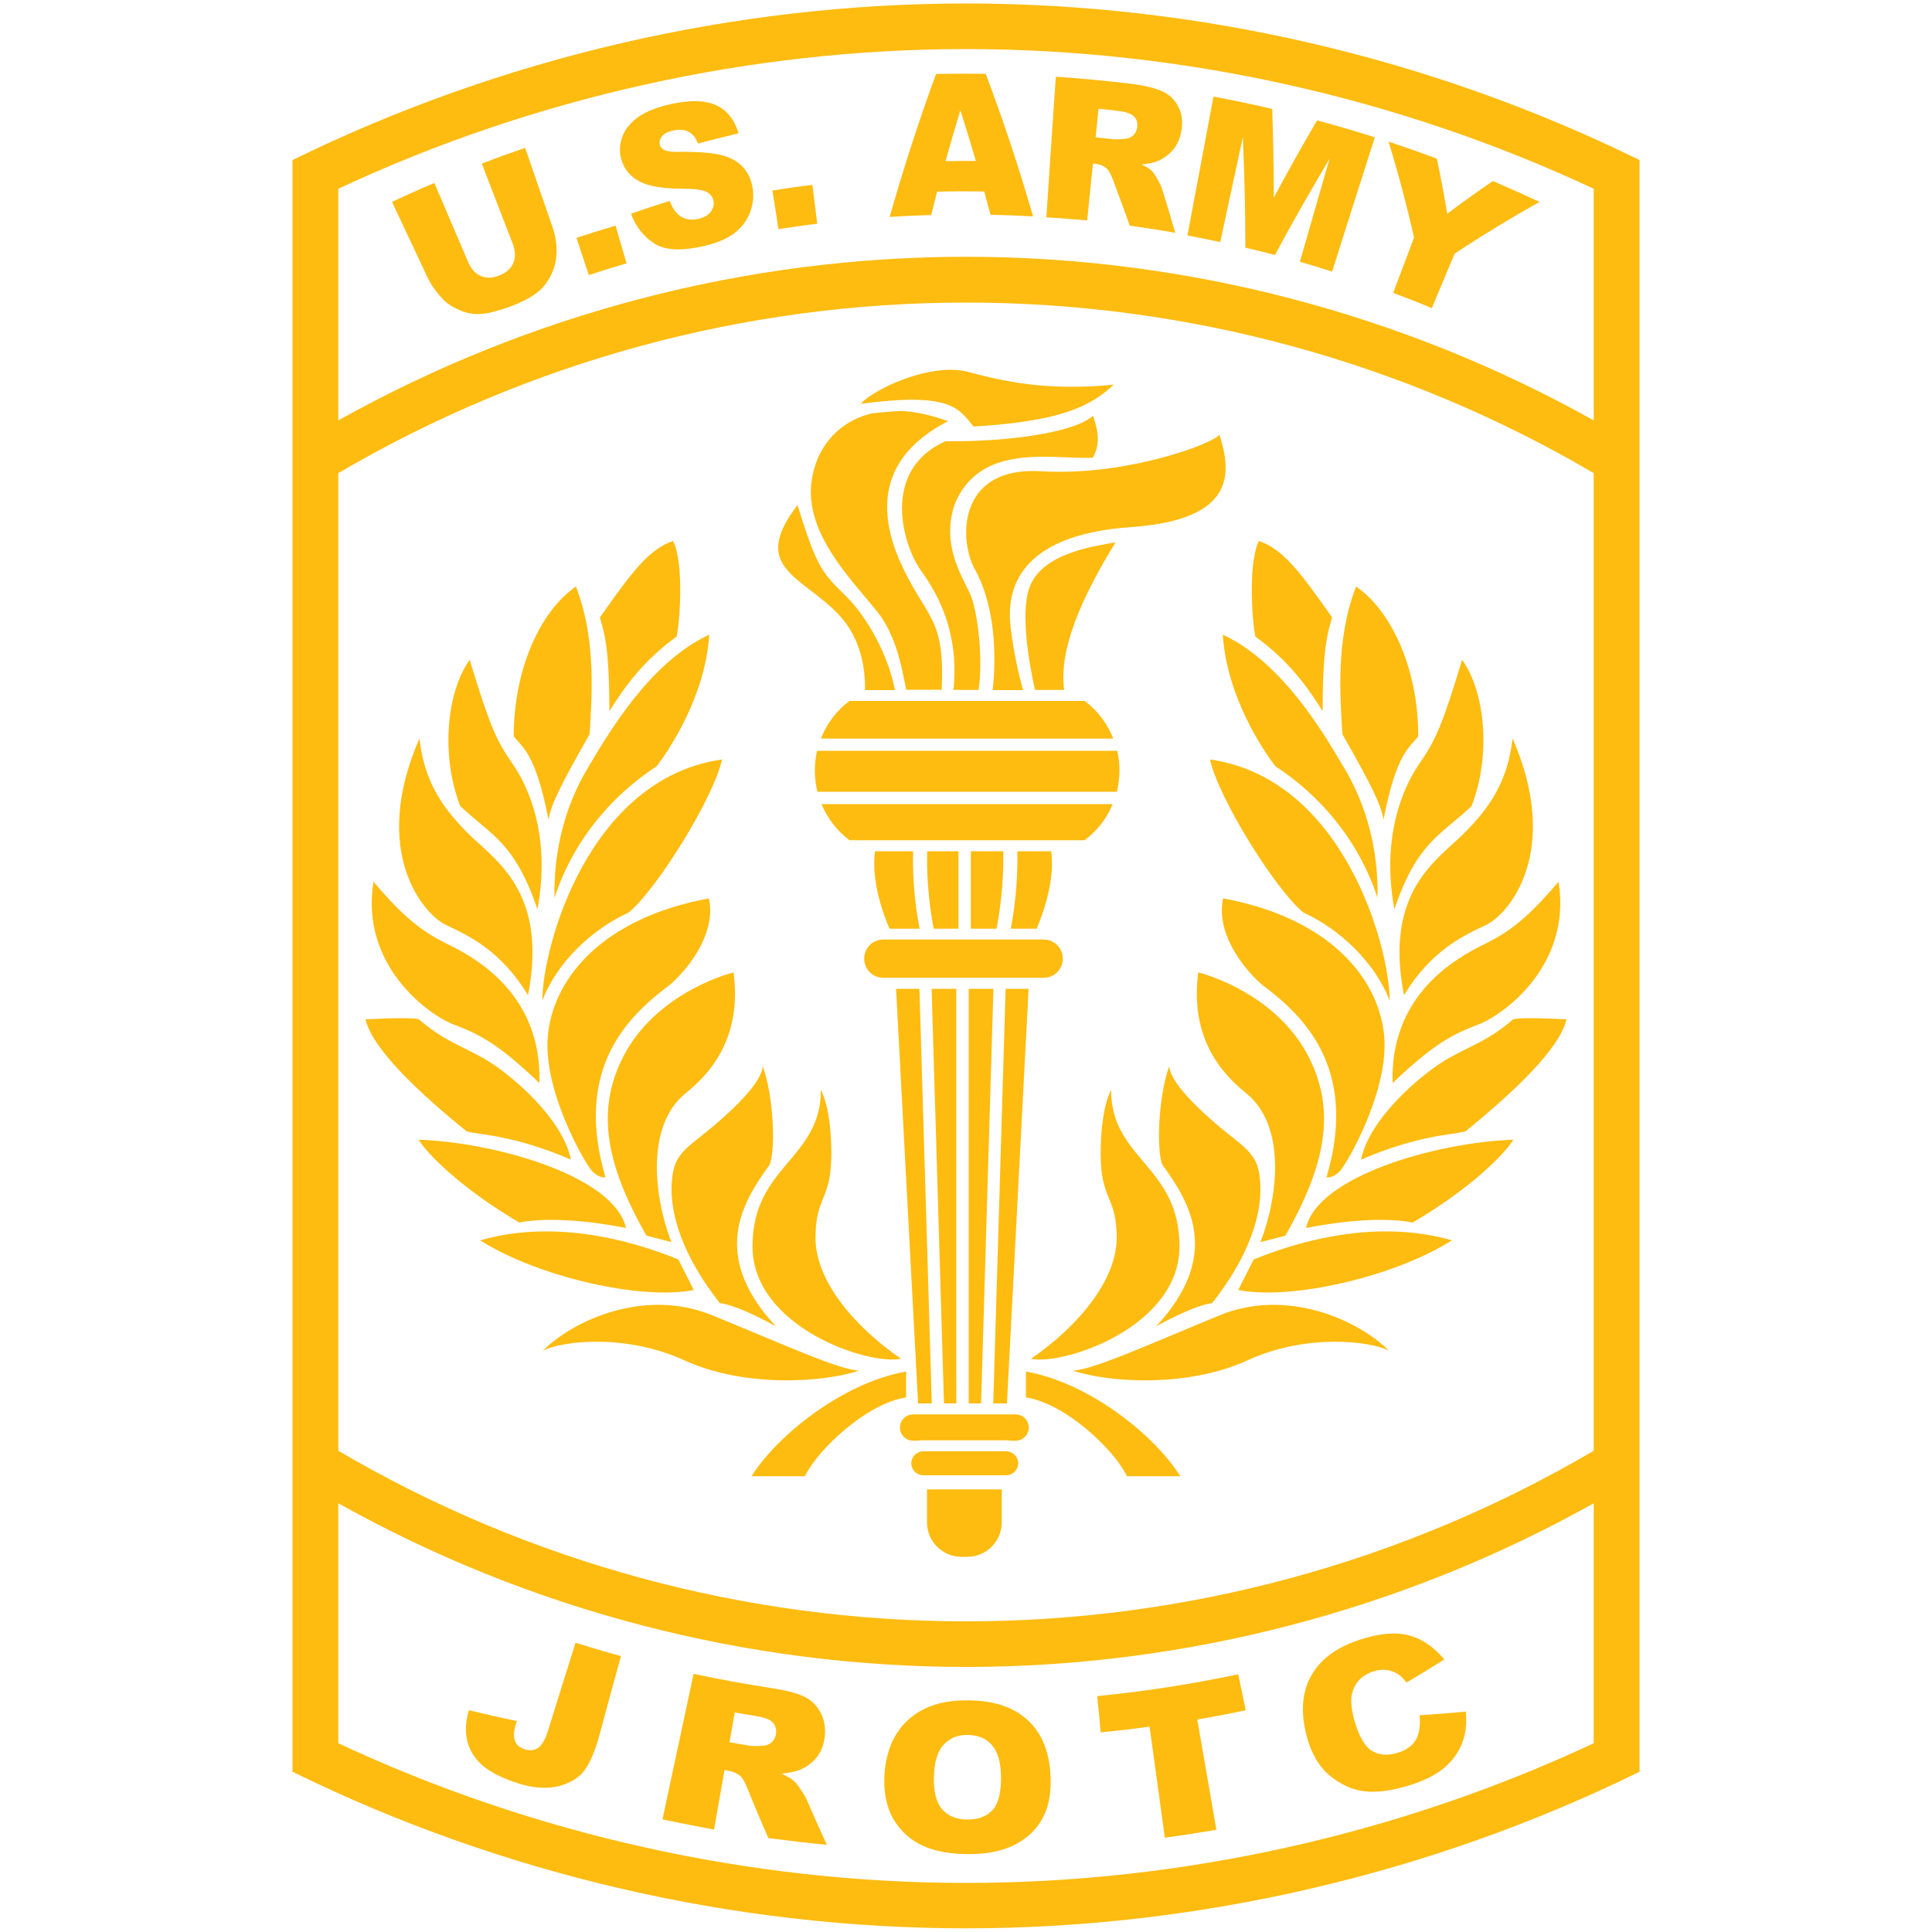
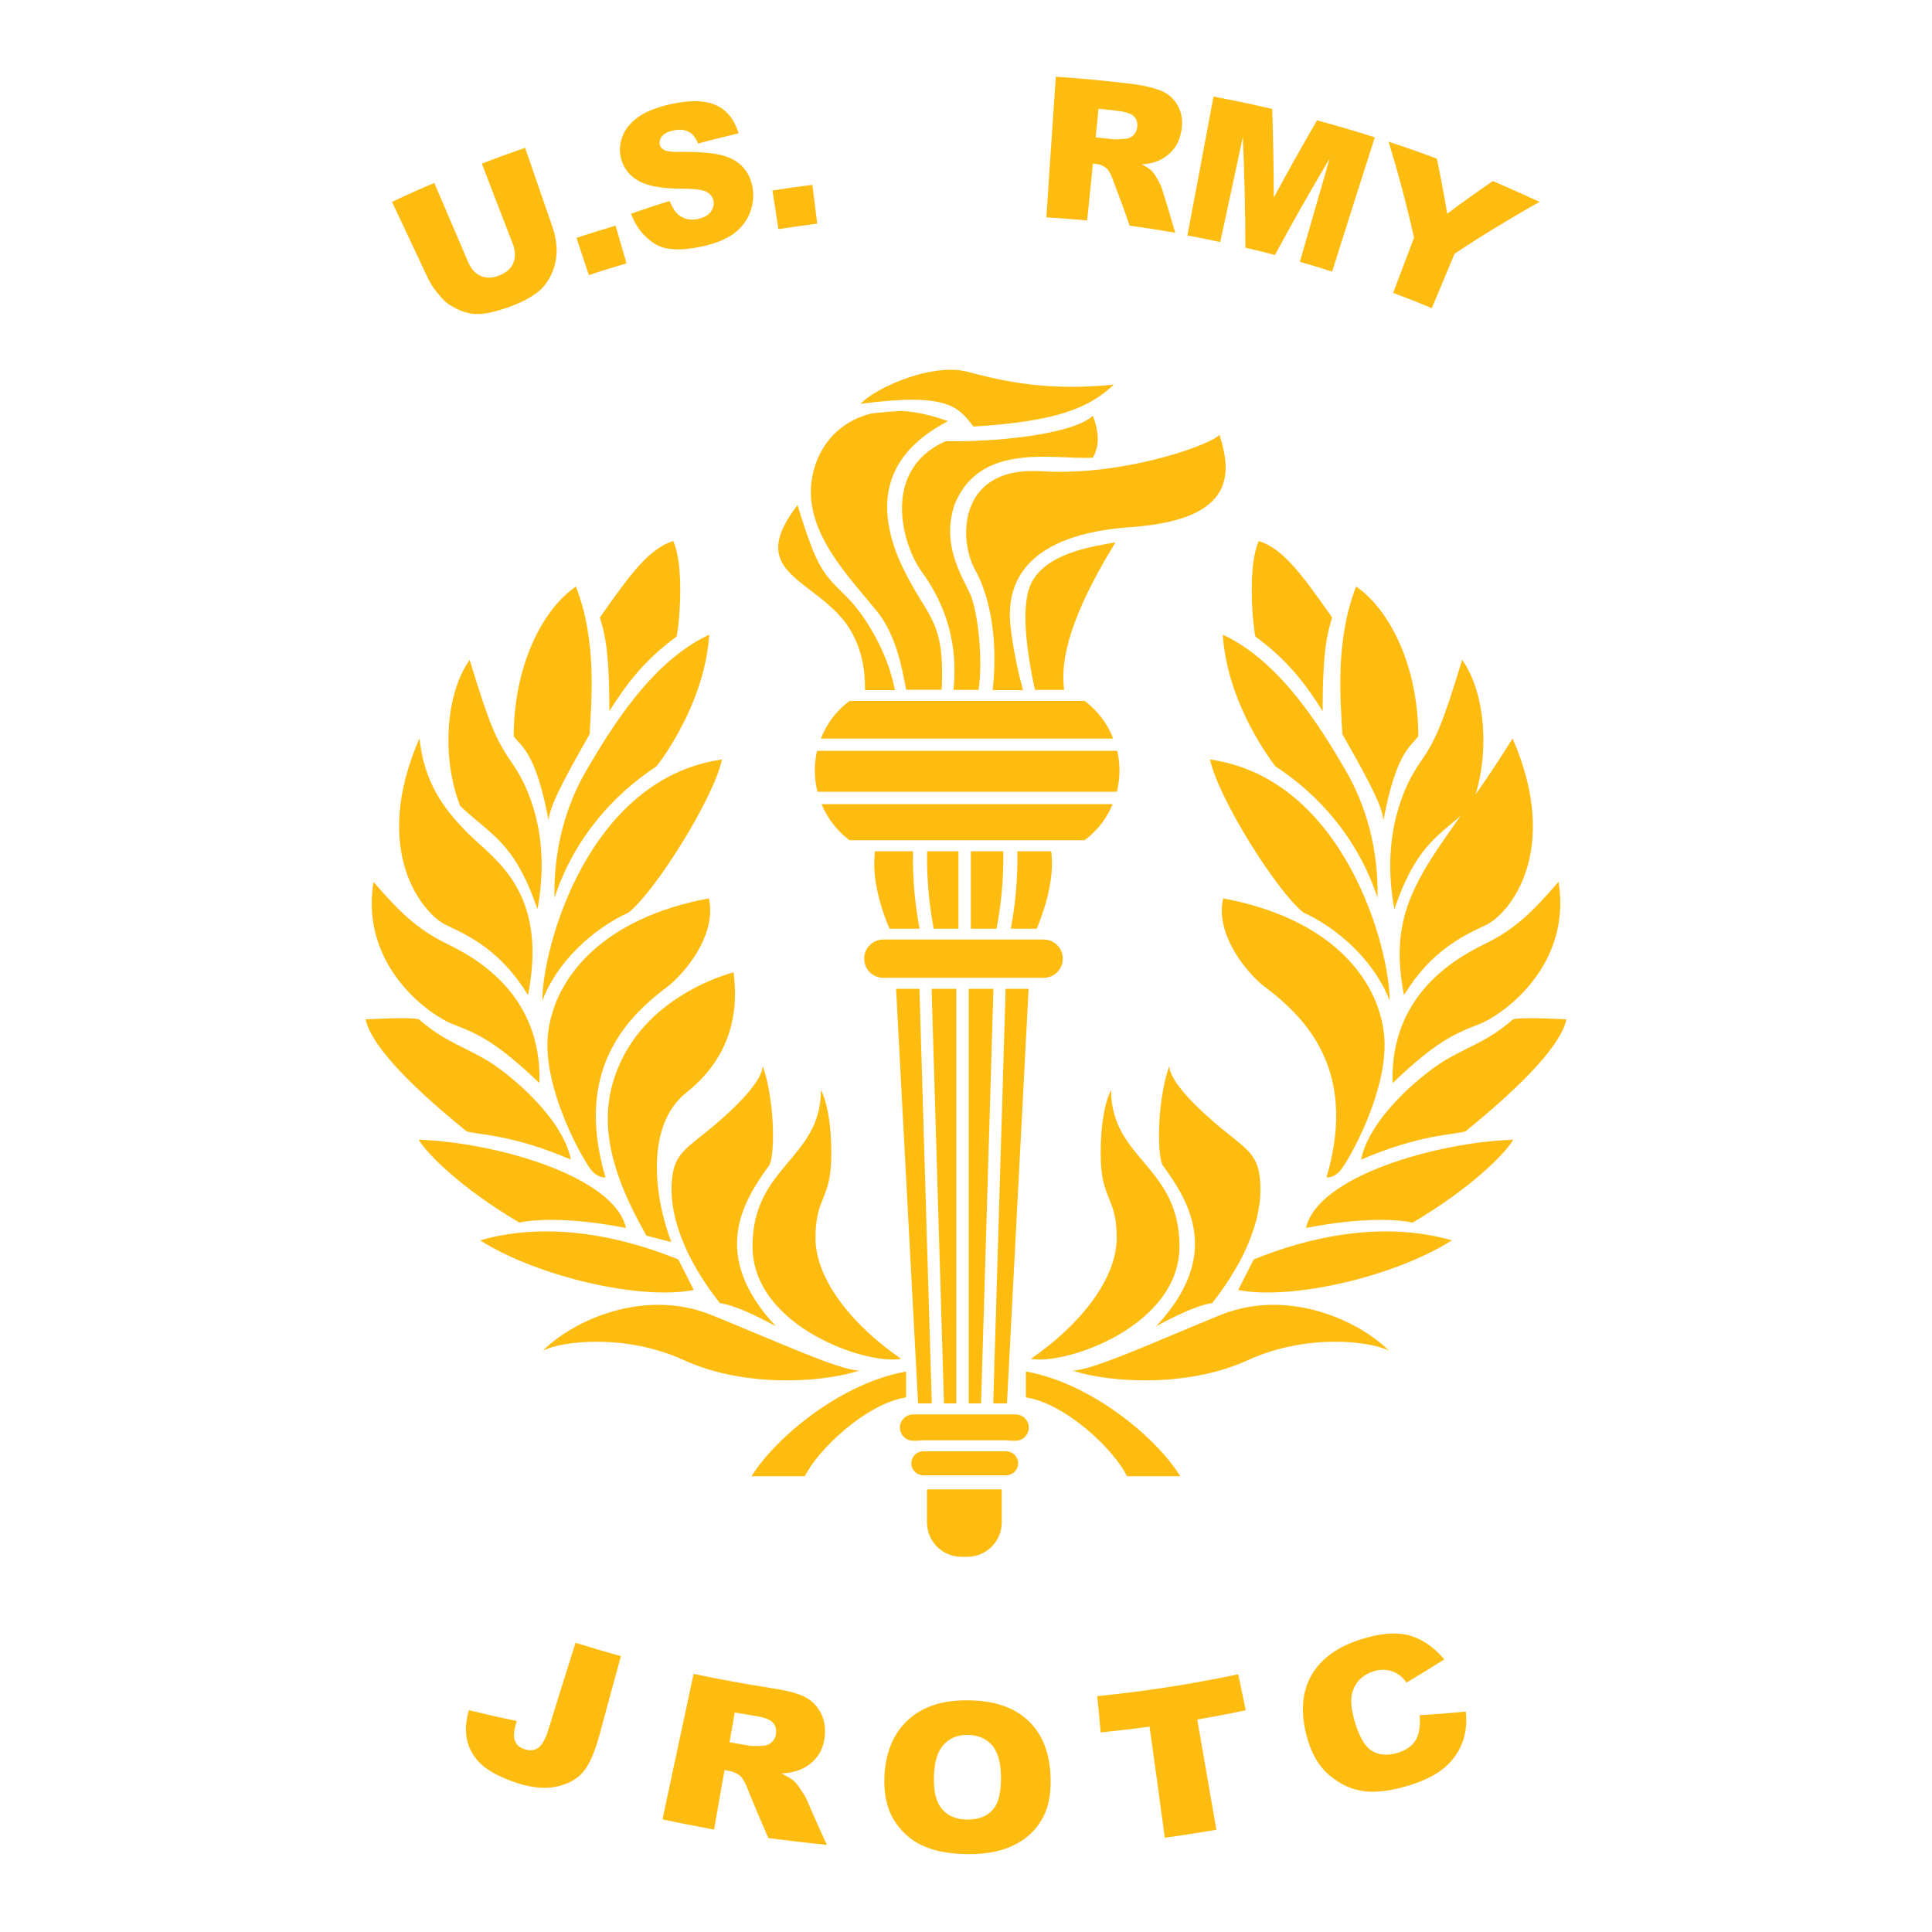
<svg xmlns="http://www.w3.org/2000/svg" xmlns:xlink="http://www.w3.org/1999/xlink" version="1.1" id="Layer_1" x="0px" y="0px" viewBox="0 0 1000 1000" style="enable-background:new 0 0 1000 1000;" xml:space="preserve">
  <style type="text/css">
	.st0{fill:#FEBC11;}
	.st1{clip-path:url(#SVGID_2_);}
</style>
  <g id="surface1">
    <path class="st0" d="M631.2,225c-3.9,4.8-43.1,19.2-82.5,19.2c-3.3,0-6.7-0.1-10-0.3c-1.5-0.1-3-0.1-4.4-0.1   c-38.1,0-38.2,35.6-29.6,51.1c8.1,14.5,11.9,37.4,9.1,62.3h15.7c-2.2-8.2-5.1-20.5-6.5-33.5c-2.4-22.6,8.5-47.2,62.7-50.9   C640.2,268.9,637.3,244.4,631.2,225" />
    <path class="st0" d="M502,307.1c-4.7-9.9-14.6-25.5-8-45.7c8.6-21.7,28.2-25,46.2-25c7.7,0,15.1,0.6,21.1,0.6c1.6,0,3,0,4.4-0.1   c2.4-4.7,4.2-10.4,0-21.7c-9.9,9-44.8,13.2-72.2,13.2c-1.4,0-2.8,0-4.2,0c-33.5,15.1-22.2,53.8-12.3,67.4   c9.2,12.7,19.5,32.6,16.5,61.3h13C509,340.9,506,315.6,502,307.1" />
    <path class="st0" d="M465.2,289.2c-15.1-36.3,0-58,25.5-71.2c-8.8-3.2-16.8-4.9-24-5.3c-4.5,0.2-9.5,0.6-15.1,1.2   c-18.6,4.3-29.5,18.8-31.6,35.6c-3.3,26.4,19.8,49.5,34,67c8.1,10,12,24.5,13.9,35c0.5,1.8,0.8,3.7,1.1,5.5h18.4   C489.3,317.9,479,320.7,465.2,289.2" />
    <path class="st0" d="M438.3,309c-12.3-12.3-15.1-13.7-25.5-47.6c-25,32.5,2.4,36.8,21.2,56.6c12.1,12.7,13.9,29,13.7,39.2h15.5   C459.8,338.8,448.6,319.3,438.3,309" />
    <path class="st0" d="M577.4,280.7c-9.9,1.9-38.7,5.2-44.8,24.1c-4.4,13.4,0.1,38.9,3.1,52.3h15.1   C548,336.5,559.3,310.2,577.4,280.7" />
    <path class="st0" d="M503.9,220.8c44.3-2.8,59.9-9.9,72.6-21.7c-7.8,0.8-15.1,1.1-21.7,1.1c-22.3,0-38.8-3.7-53.7-7.7   c-2.9-0.8-6-1.1-9.2-1.1c-18.4,0-40.8,11.2-46.4,17.6c11-1.4,19.7-2.1,26.5-2.1C494.2,206.9,498.1,213.6,503.9,220.8" />
    <path class="st0" d="M515.8,480.7c1.8-9.3,3.8-23.6,3.5-40.1h-16.8v40.1H515.8" />
    <path class="st0" d="M483.3,480.7h12.8v-40.1h-16.2C479.5,457.1,481.5,471.4,483.3,480.7" />
    <path class="st0" d="M523.2,480.7h13.4c4-9.6,9.4-25.6,7.5-40.1h-17.5C526.9,456.9,525,471,523.2,480.7" />
    <path class="st0" d="M472.6,440.6h-19.7c-1.9,14.5,3.4,30.5,7.5,40.1h15.6C474.1,471,472.2,456.9,472.6,440.6" />
    <path class="st0" d="M514.1,726.4h7.1l11.2-214.6h-11.9L514.1,726.4" />
    <path class="st0" d="M507.8,726.4l6.4-214.6h-12.8v214.6H507.8" />
    <path class="st0" d="M495,726.4V511.8h-12.8l6.4,214.6H495" />
    <path class="st0" d="M475.9,511.8h-12.1l11.4,214.6h7.1L475.9,511.8" />
    <path class="st0" d="M457.2,506.1h83c5.5,0,9.9-4.4,9.9-9.9c0-5.5-4.4-9.9-9.9-9.9h-83c-5.5,0-9.9,4.4-9.9,9.9   C447.3,501.7,451.7,506.1,457.2,506.1" />
    <path class="st0" d="M520.7,745.5c0.8,0,1.6,0.1,2.3,0.2h2.7c3.8,0,6.8-3.1,6.8-6.8c0-3.8-3.1-6.8-6.8-6.8h-53.1   c-3.8,0-6.8,3.1-6.8,6.8c0,3.8,3.1,6.8,6.8,6.8h2.7c0.8-0.2,1.5-0.2,2.3-0.2H520.7" />
    <path class="st0" d="M527,757.4c0-3.4-2.8-6.2-6.2-6.2h-42.9c-3.5,0-6.2,2.8-6.2,6.2c0,3.5,2.8,6.2,6.2,6.2h42.9   C524.2,763.6,527,760.8,527,757.4" />
    <path class="st0" d="M518.5,770.9h-38.7v17.1c0,9.8,8,17.8,17.8,17.8h3.1c9.8,0,17.8-8,17.8-17.8V770.9" />
    <path class="st0" d="M561.4,362.8c-40.6,0-81.1,0-121.7,0c-7,5.2-11.9,12-14.8,19.5h151.3C573.3,374.8,568.4,368,561.4,362.8" />
    <path class="st0" d="M422.9,388.6c-1.6,7-1.5,14.3,0.2,21.2h155c1.7-7,1.8-14.2,0.2-21.2H422.9" />
    <path class="st0" d="M439.7,434.9c40.6,0,81.1,0,121.7,0c6.8-5.1,11.6-11.6,14.5-18.7H425.2C428.2,423.3,432.9,429.8,439.7,434.9" />
    <path class="st0" d="M533.6,703.3c17.2,3.5,76.9-16.5,76.9-58.2c0-41.7-35.4-45-35.4-80.9c0,0-5.4,8.7-5.4,33   c0,24.3,8.3,21.7,8.3,43.6C577.9,662.7,558.1,686.5,533.6,703.3" />
    <path class="st0" d="M598.4,686.5c0,0,19.1-10.8,29-12c17.7-22.4,27.4-46.2,24.5-66.3c-1.6-11.6-8.7-14.9-20.5-24.8   c-11.8-9.9-25.7-23.3-26.2-31.6c-5.9,16.5-6.6,44.3-3.5,51.2C616.1,622.6,632.4,650,598.4,686.5" />
    <path class="st0" d="M640.9,667.7l8-15.8c28.1-11.5,66.5-20.3,102.6-9.9C721.3,661.1,668,673.1,640.9,667.7" />
    <path class="st0" d="M676,635.6c27.8-5.4,46.2-4.7,55.2-2.8c30.9-18.2,48.1-36.1,52.1-42.9C743.2,591.3,681.9,608.9,676,635.6" />
-     <path class="st0" d="M652.4,642.9l12.9-3.3c20.8-36.6,26.4-64.6,12-92.7c-14.4-28.1-44.6-40.3-57.1-43.6   c-3.1,23.8,3.3,45.3,24.5,62.3C666.1,582.5,661.4,619.8,652.4,642.9" />
    <path class="st0" d="M686.6,609.4c0,0,3.2,0.6,6.8-3.1c3.7-3.7,26.4-42.9,22.9-71.7c-3.5-28.8-28.3-59.4-83.2-69.6   c-3.8,16.5,8.7,34.7,20,44.6C672.7,524.3,703.8,551.2,686.6,609.4" />
    <path class="st0" d="M704.5,600.2c30.4-13,47.2-12.7,54-14.6c24.1-19.6,48.8-42.5,52.3-58c-17.7-0.9-25-0.7-27.6,0   c-13,11.1-20.7,13-33.7,20.3C736.6,555.2,708.8,578.5,704.5,600.2" />
    <path class="st0" d="M720.8,560.6c22.2-21.2,31.8-25.5,44.6-30.4c12.7-4.9,48.3-30.4,41.3-73.8c-13,15.1-22.4,24.5-38,32.1   S719.4,515.1,720.8,560.6" />
-     <path class="st0" d="M726.7,515.1c13.9-22.9,30.4-30.7,42.4-36.3s39.3-38.2,13.8-96.6c-2.5,22.3-11.8,35.8-25.2,49.2   C744.3,444.8,716.1,461.2,726.7,515.1" />
+     <path class="st0" d="M726.7,515.1c13.9-22.9,30.4-30.7,42.4-36.3s39.3-38.2,13.8-96.6C744.3,444.8,716.1,461.2,726.7,515.1" />
    <path class="st0" d="M719.3,518c0-27.6-23.7-115-93-124.9c4.2,19.8,34,67.6,48.3,79.2C693.4,480.9,711.8,498.2,719.3,518" />
    <path class="st0" d="M721.7,470.6c12-34.7,23.3-37.7,40-53.4c9.9-25.5,7.4-58.4-4.9-75.7c-10.3,34-13.8,41.7-21.9,53.4   C726.7,406.6,714.7,432.4,721.7,470.6" />
    <path class="st0" d="M713,464.7c0.5-24.3-5.4-47.2-17-66.8c-11.5-19.6-32.7-55.3-63.1-69.4c2.1,32.5,21.2,60.2,27.2,68.1   C682.5,411.2,702.9,434,713,464.7" />
    <path class="st0" d="M716.1,424.3c6.7-35,13.8-37.5,18-43.2c0-36.4-14.9-65.8-32.2-77.5c-11,28.3-8,59-7.1,76.4   C710.8,408,715,417.2,716.1,424.3" />
    <path class="st0" d="M684.6,368.1c0-32.5,2.5-40.3,4.9-48.5c-16.6-23.7-25.5-35.4-37.9-39.6c-6,12.4-3.2,43.9-1.8,49.5   C667.3,342.2,676.8,355.7,684.6,368.1" />
    <path class="st0" d="M555.1,709.4c19.5,6.4,59.8,8.8,90.6-5.3c30.8-14.1,63.7-9.9,73.2-5c-15.9-15.9-52.7-32.5-87.4-18.4   C596.9,694.9,565.1,709.4,555.1,709.4" />
    <path class="st0" d="M531,709.9v13.4c20.5,3.1,45.8,27.1,52.3,40.8c19.1,0,27.6,0,27.6,0C598.4,743.8,564.5,715.8,531,709.9" />
    <path class="st0" d="M466.4,703.3c-17.2,3.5-76.9-16.5-76.9-58.2c0-41.7,35.4-45,35.4-80.9c0,0,5.4,8.7,5.4,33   c0,24.3-8.2,21.7-8.2,43.6C422.1,662.7,441.9,686.5,466.4,703.3" />
    <path class="st0" d="M401.6,686.5c0,0-19.1-10.8-29-12c-17.7-22.4-27.4-46.2-24.5-66.3c1.6-11.6,8.7-14.9,20.5-24.8   c11.8-9.9,25.7-23.3,26.2-31.6c5.9,16.5,6.6,44.3,3.5,51.2C383.9,622.6,367.6,650,401.6,686.5" />
    <path class="st0" d="M359.1,667.7l-8-15.8c-28.1-11.5-66.5-20.3-102.6-9.9C278.7,661.1,332,673.1,359.1,667.7" />
    <path class="st0" d="M324,635.6c-27.8-5.4-46.2-4.7-55.2-2.8c-30.9-18.2-48.1-36.1-52.1-42.9C256.8,591.3,318.1,608.9,324,635.6" />
    <path class="st0" d="M347.5,642.9l-12.9-3.3c-20.8-36.6-26.4-64.6-12-92.7c14.4-28.1,44.6-40.3,57.1-43.6   c3.1,23.8-3.3,45.3-24.5,62.3C333.9,582.5,338.6,619.8,347.5,642.9" />
    <path class="st0" d="M313.4,609.4c0,0-3.2,0.6-6.8-3.1c-3.7-3.7-26.4-42.9-22.9-71.7c3.5-28.8,28.3-59.4,83.2-69.6   c3.8,16.5-8.7,34.7-20,44.6C327.3,524.3,296.2,551.2,313.4,609.4" />
    <path class="st0" d="M295.5,600.2c-30.4-13-47.2-12.7-54-14.6c-24.1-19.6-48.8-42.5-52.3-58c17.7-0.9,25-0.7,27.6,0   c13,11.1,20.7,13,33.7,20.3C263.4,555.2,291.2,578.5,295.5,600.2" />
    <path class="st0" d="M279.2,560.6c-22.2-21.2-31.8-25.5-44.6-30.4c-12.7-4.9-48.3-30.4-41.3-73.8c13,15.1,22.4,24.5,38,32.1   C246.9,496,280.6,515.1,279.2,560.6" />
    <path class="st0" d="M273.3,515.1c-13.9-22.9-30.4-30.7-42.4-36.3c-12-5.7-39.3-38.2-13.8-96.6c2.5,22.3,11.8,35.8,25.2,49.2   C255.7,444.8,283.9,461.2,273.3,515.1" />
    <path class="st0" d="M280.7,518c0-27.6,23.7-115,93-124.9c-4.2,19.8-34,67.6-48.3,79.2C306.5,480.9,288.1,498.2,280.7,518" />
    <path class="st0" d="M278.2,470.6c-12-34.7-23.3-37.7-40-53.4c-9.9-25.5-7.4-58.4,4.9-75.7c10.3,34,13.8,41.7,21.9,53.4   C273.3,406.6,285.3,432.4,278.2,470.6" />
    <path class="st0" d="M287,464.7c-0.5-24.3,5.4-47.2,17-66.8c11.6-19.6,32.7-55.3,63.1-69.4c-2.1,32.5-21.2,60.2-27.2,68.1   C317.5,411.2,297.1,434,287,464.7" />
    <path class="st0" d="M283.9,424.3c-6.7-35-13.8-37.5-18-43.2c0-36.4,14.9-65.8,32.2-77.5c11,28.3,8,59,7.1,76.4   C289.2,408,285,417.2,283.9,424.3" />
    <path class="st0" d="M315.4,368.1c0-32.5-2.5-40.3-4.9-48.5c16.6-23.7,25.5-35.4,37.9-39.6c6,12.4,3.2,43.9,1.8,49.5   C332.7,342.2,323.2,355.7,315.4,368.1" />
    <path class="st0" d="M444.8,709.4c-19.5,6.4-59.8,8.8-90.6-5.3s-63.7-9.9-73.2-5c15.9-15.9,52.7-32.5,87.4-18.4   S434.9,709.4,444.8,709.4" />
    <path class="st0" d="M469,709.9v13.4c-20.5,3.1-45.8,27.1-52.4,40.8c-19.1,0-27.6,0-27.6,0C401.6,743.8,435.5,715.8,469,709.9" />
    <g>
      <defs>
-         <rect id="SVGID_1_" x="151.4" y="1.8" width="697.1" height="996.5" />
-       </defs>
+         </defs>
      <clipPath id="SVGID_2_">
        <use xlink:href="#SVGID_1_" style="overflow:visible;" />
      </clipPath>
      <g class="st1">
        <path class="st0" d="M175.1,217.6V97.7C276.2,50.4,388.5,25.4,500,25.4c111.5,0,223.8,25,324.9,72.3v119.9     c-99-55.4-211.3-84.7-324.9-84.7C386.4,132.9,274.1,162.2,175.1,217.6z M175.1,750.9v-506c98.4-57.8,210.7-88.3,324.9-88.3     c114.2,0,226.5,30.5,324.9,88.3v506c-98.4,57.8-210.7,88.3-324.9,88.3C385.8,839.2,273.5,808.7,175.1,750.9z M175.1,778.1     c99,55.4,211.3,84.7,324.9,84.7c113.6,0,225.9-29.3,324.9-84.7v124.2c-101.1,47.3-213.5,72.3-324.9,72.3     c-111.5,0-223.8-25-324.9-72.3V778.1z M847.5,82.3C739.9,29.6,619.8,1.8,500,1.8c-119.8,0-239.9,27.9-347.5,80.5l-1.1,0.5v834.3     l1.1,0.5c107.6,52.7,227.7,80.5,347.5,80.5c119.8,0,239.9-27.9,347.5-80.5l1.1-0.5V82.8L847.5,82.3" />
      </g>
    </g>
    <path class="st0" d="M249.4,84.7c7.4-2.9,14.9-5.6,22.4-8.2c4.7,13.7,9.5,27.4,14.2,41.1c1.4,4.1,2.1,8.1,2.1,12.2   c0,4-0.8,7.9-2.4,11.5c-1.6,3.6-3.6,6.5-6,8.7c-3.3,3-7.7,5.5-13.1,7.7c-3.1,1.3-6.6,2.4-10.5,3.5c-3.9,1.1-7.3,1.5-10.4,1.3   c-3.1-0.2-6.2-1.1-9.4-2.7c-3.2-1.5-5.8-3.4-7.8-5.7c-3.2-3.6-5.6-7-7.1-10.3c-6.2-13.1-12.3-26.2-18.5-39.3   c7.2-3.4,14.5-6.7,21.9-9.8c5.8,13.6,11.7,27.3,17.5,40.9c1.6,3.7,3.8,6.1,6.7,7.3c2.9,1.2,6.1,1.1,9.6-0.4   c3.5-1.4,5.9-3.5,7.1-6.4c1.2-2.8,1.1-6.1-0.3-9.9C260.1,112.4,254.7,98.6,249.4,84.7" />
    <path class="st0" d="M298.4,123.1c6.7-2.2,13.4-4.3,20.2-6.3c1.9,6.5,3.8,13,5.7,19.5c-6.5,1.9-13,3.9-19.5,6.1   C302.6,136,300.5,129.5,298.4,123.1" />
    <path class="st0" d="M326.6,110.6c6.6-2.3,13.3-4.5,20-6.6c1.3,3.3,2.8,5.6,4.5,7.1c2.9,2.4,6.3,3.1,10.3,2.2   c3-0.7,5.2-1.9,6.5-3.7c1.3-1.8,1.8-3.7,1.4-5.7c-0.4-1.9-1.5-3.4-3.4-4.5c-1.9-1.1-5.9-1.7-12-1.7c-10,0-17.5-1.1-22.5-3.6   c-5-2.5-8.4-6.4-9.9-11.9c-1-3.6-0.8-7.3,0.5-11.1c1.3-3.8,3.9-7.2,7.9-10.2s9.9-5.4,17.7-7.1c9.6-2.1,17.3-1.9,22.9,0.6   c5.7,2.5,9.6,7.4,11.8,14.6c-7,1.7-14,3.4-21,5.3c-1.2-3.1-2.9-5.2-5.1-6.2c-2.1-1.1-4.8-1.2-8-0.5c-2.6,0.6-4.5,1.6-5.6,3   c-1.1,1.4-1.4,2.9-1.1,4.4c0.3,1.1,1.1,2,2.4,2.7c1.3,0.7,4,1,8.1,0.9c10.2-0.1,17.6,0.6,22.2,1.9c4.6,1.3,8.1,3.4,10.6,6.3   c2.5,2.8,4,6.2,4.7,10.1c0.8,4.6,0.3,9.1-1.4,13.4c-1.7,4.3-4.6,7.9-8.4,10.7c-3.9,2.8-9.1,4.9-15.5,6.4   c-11.3,2.5-19.7,2.3-25.3-1.2C333.3,122.6,329.1,117.5,326.6,110.6" />
    <path class="st0" d="M399.8,98.6c6.9-1.1,13.8-2.1,20.7-2.9c0.8,6.7,1.7,13.4,2.5,20.1c-6.7,0.8-13.4,1.8-20.1,2.8   C401.9,112,400.9,105.3,399.8,98.6" />
-     <path class="st0" d="M505.1,83.3c-2.6-8.8-5.2-17.5-8-26.2c-2.7,8.7-5.2,17.5-7.7,26.3C494.7,83.3,499.9,83.3,505.1,83.3z    M509.4,99.1c-8.1-0.1-16.3-0.1-24.4,0.1c-1,4-2,8.1-3,12.1c-7.2,0.2-14.3,0.5-21.5,1c7-24.8,15-49.5,24-74   c8.5-0.2,17.1-0.2,25.7-0.1c9.2,24.4,17.4,49.1,24.5,73.8c-7.3-0.4-14.7-0.7-22-0.8C511.6,107.2,510.5,103.1,509.4,99.1" />
    <path class="st0" d="M567.1,71.1c3.2,0.3,6.3,0.7,9.5,1c1,0.1,3,0,6.1-0.3c1.5-0.1,2.8-0.7,3.9-1.8s1.8-2.4,2-4   c0.3-2.3-0.2-4.2-1.6-5.7c-1.4-1.4-4.1-2.4-8.3-2.9c-3.4-0.4-6.7-0.8-10.1-1.1C568.1,61.3,567.6,66.2,567.1,71.1z M541.6,112.5   c1.6-24.3,3.2-48.5,4.9-72.8c13,0.9,26.1,2.1,39.1,3.7c7.2,0.9,12.7,2.3,16.3,4c3.6,1.7,6.3,4.4,8.1,8c1.8,3.6,2.3,7.6,1.5,12.2   c-0.7,4-2.1,7.3-4.3,9.9c-2.2,2.6-4.9,4.6-8.1,5.9c-2.1,0.9-4.8,1.4-8.1,1.7c2.5,1.3,4.3,2.4,5.3,3.5c0.7,0.7,1.7,2.2,2.9,4.3   c1.2,2.2,2,3.8,2.3,5c2.4,7.5,4.6,15,6.8,22.6c-7.8-1.4-15.7-2.6-23.6-3.7c-2.7-7.9-5.6-15.7-8.6-23.6c-1.1-3-2.2-5.1-3.3-6   c-1.5-1.3-3.2-2.1-5.2-2.3c-0.6-0.1-1.3-0.1-1.9-0.2c-1,9.8-2,19.6-3,29.4C555.7,113.5,548.7,112.9,541.6,112.5" />
    <path class="st0" d="M628.1,50c10.2,1.9,20.3,4,30.4,6.4c0.5,15.3,0.8,30.6,0.8,45.9c7.2-13.4,14.7-26.8,22.4-40   c10,2.7,20,5.6,29.9,8.8c-7.4,23.2-14.8,46.3-22.1,69.5c-5.5-1.8-11.1-3.5-16.7-5.1c5.1-17.8,10.3-35.6,15.4-53.4   c-9.8,16.5-19.3,33.1-28.3,49.9c-5.1-1.4-10.2-2.6-15.3-3.8c0-19.1-0.5-38.2-1.3-57.3c-3.9,18.1-7.8,36.2-11.7,54.4   c-5.7-1.2-11.3-2.4-17-3.4C619.2,97.8,623.6,73.9,628.1,50" />
    <path class="st0" d="M718.7,73.3c8.4,2.8,16.7,5.7,25,8.8c2,9.5,3.8,19,5.4,28.5c7.7-5.8,15.6-11.4,23.6-16.9   c8.1,3.5,16.2,7.1,24.2,10.8c-15.2,8.5-29.8,17.4-44,26.8c-3.9,9.4-7.9,18.8-11.8,28.2c-6.6-2.8-13.3-5.4-20-7.9   c3.6-9.5,7.2-19,10.8-28.6C728.2,106.5,723.8,89.9,718.7,73.3" />
    <path class="st0" d="M297.9,850.3c7.8,2.4,15.7,4.8,23.5,6.9c-3.7,13.5-7.4,26.9-11,40.4c-2.3,8.5-4.9,14.7-7.8,18.6   c-2.9,4-7.4,6.7-13.4,8.3c-6,1.5-13.2,1.1-21.2-1.5c-8.5-2.8-14.7-6-18.7-9.6c-3.9-3.6-6.4-7.8-7.5-12.5c-1.1-4.7-0.8-9.9,0.9-15.7   c8.3,2,16.5,3.9,24.8,5.6c-1.1,3.2-1.5,5.7-1.5,7.5c0.1,1.8,0.6,3.4,1.7,4.8c0.8,0.9,2,1.7,3.8,2.3c2.8,0.9,5.2,0.6,7.2-0.8   c1.9-1.5,3.6-4.4,5-8.9C288.4,880.5,293.1,865.4,297.9,850.3" />
    <path class="st0" d="M377.6,901.8c3.5,0.6,7,1.2,10.6,1.8c1.1,0.2,3.4,0.2,6.8,0c1.7-0.1,3.2-0.7,4.4-1.8c1.2-1.1,2-2.5,2.2-4.2   c0.4-2.5-0.2-4.5-1.6-6c-1.4-1.6-4.4-2.7-8.9-3.4c-3.6-0.6-7.2-1.2-10.8-1.8C379.4,891.5,378.5,896.6,377.6,901.8z M342.9,941.7   c5.4-25.1,10.7-50.2,16.1-75.3c13.2,2.8,26.6,5.2,39.9,7.3c7.4,1.1,13,2.5,16.8,4.2c3.8,1.7,6.7,4.4,8.8,8.1   c2.1,3.7,2.9,7.9,2.4,12.8c-0.5,4.2-1.8,7.8-4.1,10.7c-2.3,2.9-5.2,5.1-8.9,6.6c-2.3,0.9-5.4,1.6-9.4,1.9c2.9,1.4,5,2.6,6.3,3.7   c0.9,0.7,2.1,2.2,3.6,4.5c1.6,2.3,2.6,4,3.1,5.2c3.4,7.9,6.9,15.7,10.5,23.5c-10.1-1-20.2-2.2-30.3-3.5   c-3.7-8.4-7.3-16.9-10.7-25.4c-1.3-3.3-2.5-5.5-3.7-6.6c-1.7-1.5-3.7-2.4-6-2.8c-0.8-0.1-1.5-0.3-2.3-0.4   c-1.8,10.3-3.6,20.5-5.4,30.8C360.7,945.3,351.8,943.6,342.9,941.7" />
    <path class="st0" d="M483.4,919.7c-0.2,7.8,1.2,13.4,4.4,16.9c3.1,3.5,7.5,5.2,13,5.2c5.7,0,10.1-1.7,13.1-5.1   c3-3.4,4.4-9.4,4.2-18c-0.2-7.2-1.9-12.5-5-15.8c-3.1-3.3-7.3-4.9-12.5-4.9c-5,0-9,1.6-12.1,5C485.3,906.3,483.6,911.9,483.4,919.7   z M457.8,918.6c0.8-12.5,5.1-22.1,12.6-28.7c7.5-6.7,17.5-9.9,30.2-9.8c13,0,23.1,3.1,30.6,9.6c7.5,6.5,11.7,15.9,12.5,28.3   c0.5,9-0.6,16.5-3.7,22.4c-3,5.9-7.7,10.7-14.1,14.1c-6.4,3.4-14.5,5.2-24.2,5.2c-9.9,0-18-1.5-24.4-4.5c-6.4-3-11.3-7.6-15-13.8   C458.8,935.2,457.3,927.6,457.8,918.6" />
    <path class="st0" d="M567.9,877.9c24.5-2.4,48.8-6.2,73-11.3c1.3,6.2,2.6,12.4,3.9,18.6c-8.3,1.8-16.7,3.4-25.1,4.8   c3.3,19,6.6,38.1,9.9,57.1c-8.9,1.5-17.8,2.9-26.7,4.1c-2.6-19.2-5.2-38.3-7.9-57.5c-8.4,1.2-16.8,2.1-25.3,3   C569.2,890.5,568.6,884.2,567.9,877.9" />
    <path class="st0" d="M734.8,887.8c7.9-0.5,15.9-1.1,23.9-1.9c0.6,6,0,11.5-1.9,16.3c-1.9,4.9-4.9,9.1-9.1,12.7   c-4.2,3.6-10.1,6.6-17.6,9c-9.2,2.9-17.1,4-23.6,3.3c-6.5-0.7-12.6-3.5-18.4-8.3c-5.7-4.8-9.7-11.9-12-21.2   c-3.1-12.4-2-22.7,3-31.1c5-8.4,13.5-14.4,25.7-18.2c9.5-3,17.5-3.7,24.3-2c6.8,1.8,12.9,5.9,18.5,12.5c-6.5,4.1-13,8.1-19.6,12   c-1.5-2-2.8-3.3-4-4.1c-1.9-1.3-4-2.1-6.2-2.4c-2.2-0.3-4.6-0.1-6.9,0.7c-5.4,1.7-9,5.1-10.7,10.1c-1.3,3.7-1,8.9,0.9,15.5   c2.4,8.2,5.4,13.4,9.1,15.6c3.7,2.2,8,2.5,13.1,1c4.9-1.5,8.1-4,9.8-7.2C734.7,896.9,735.2,892.8,734.8,887.8" />
  </g>
</svg>